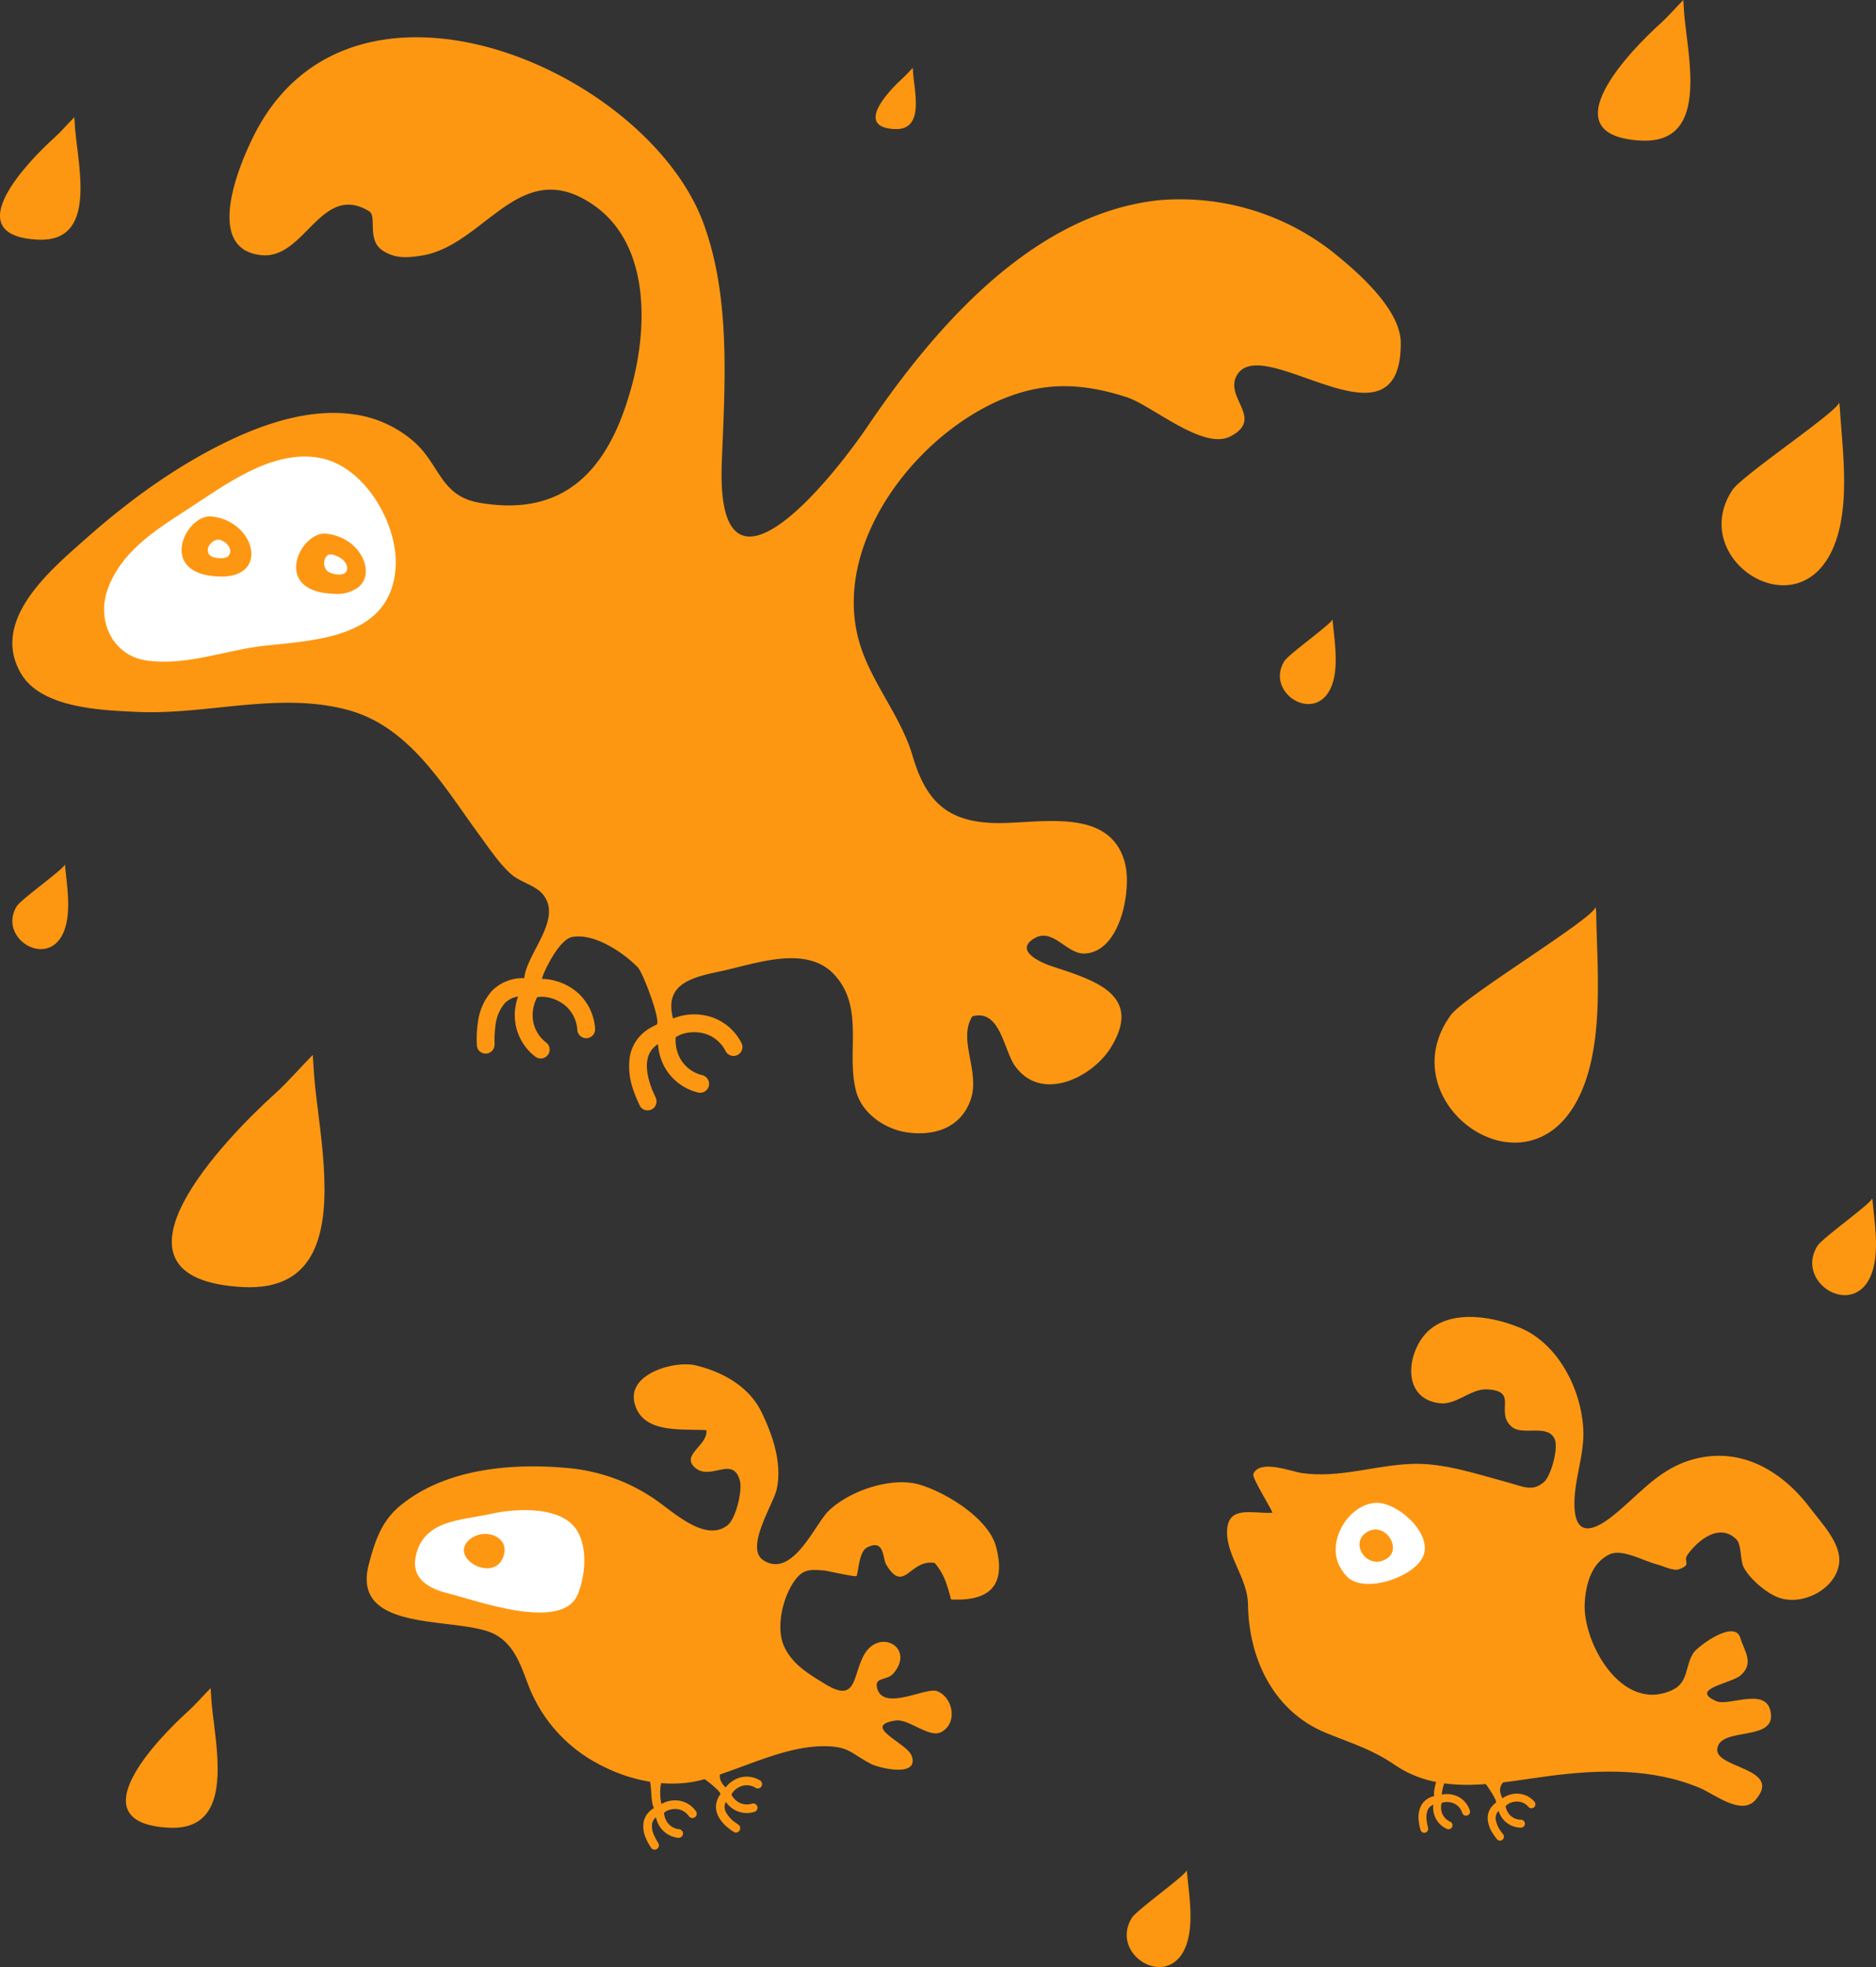
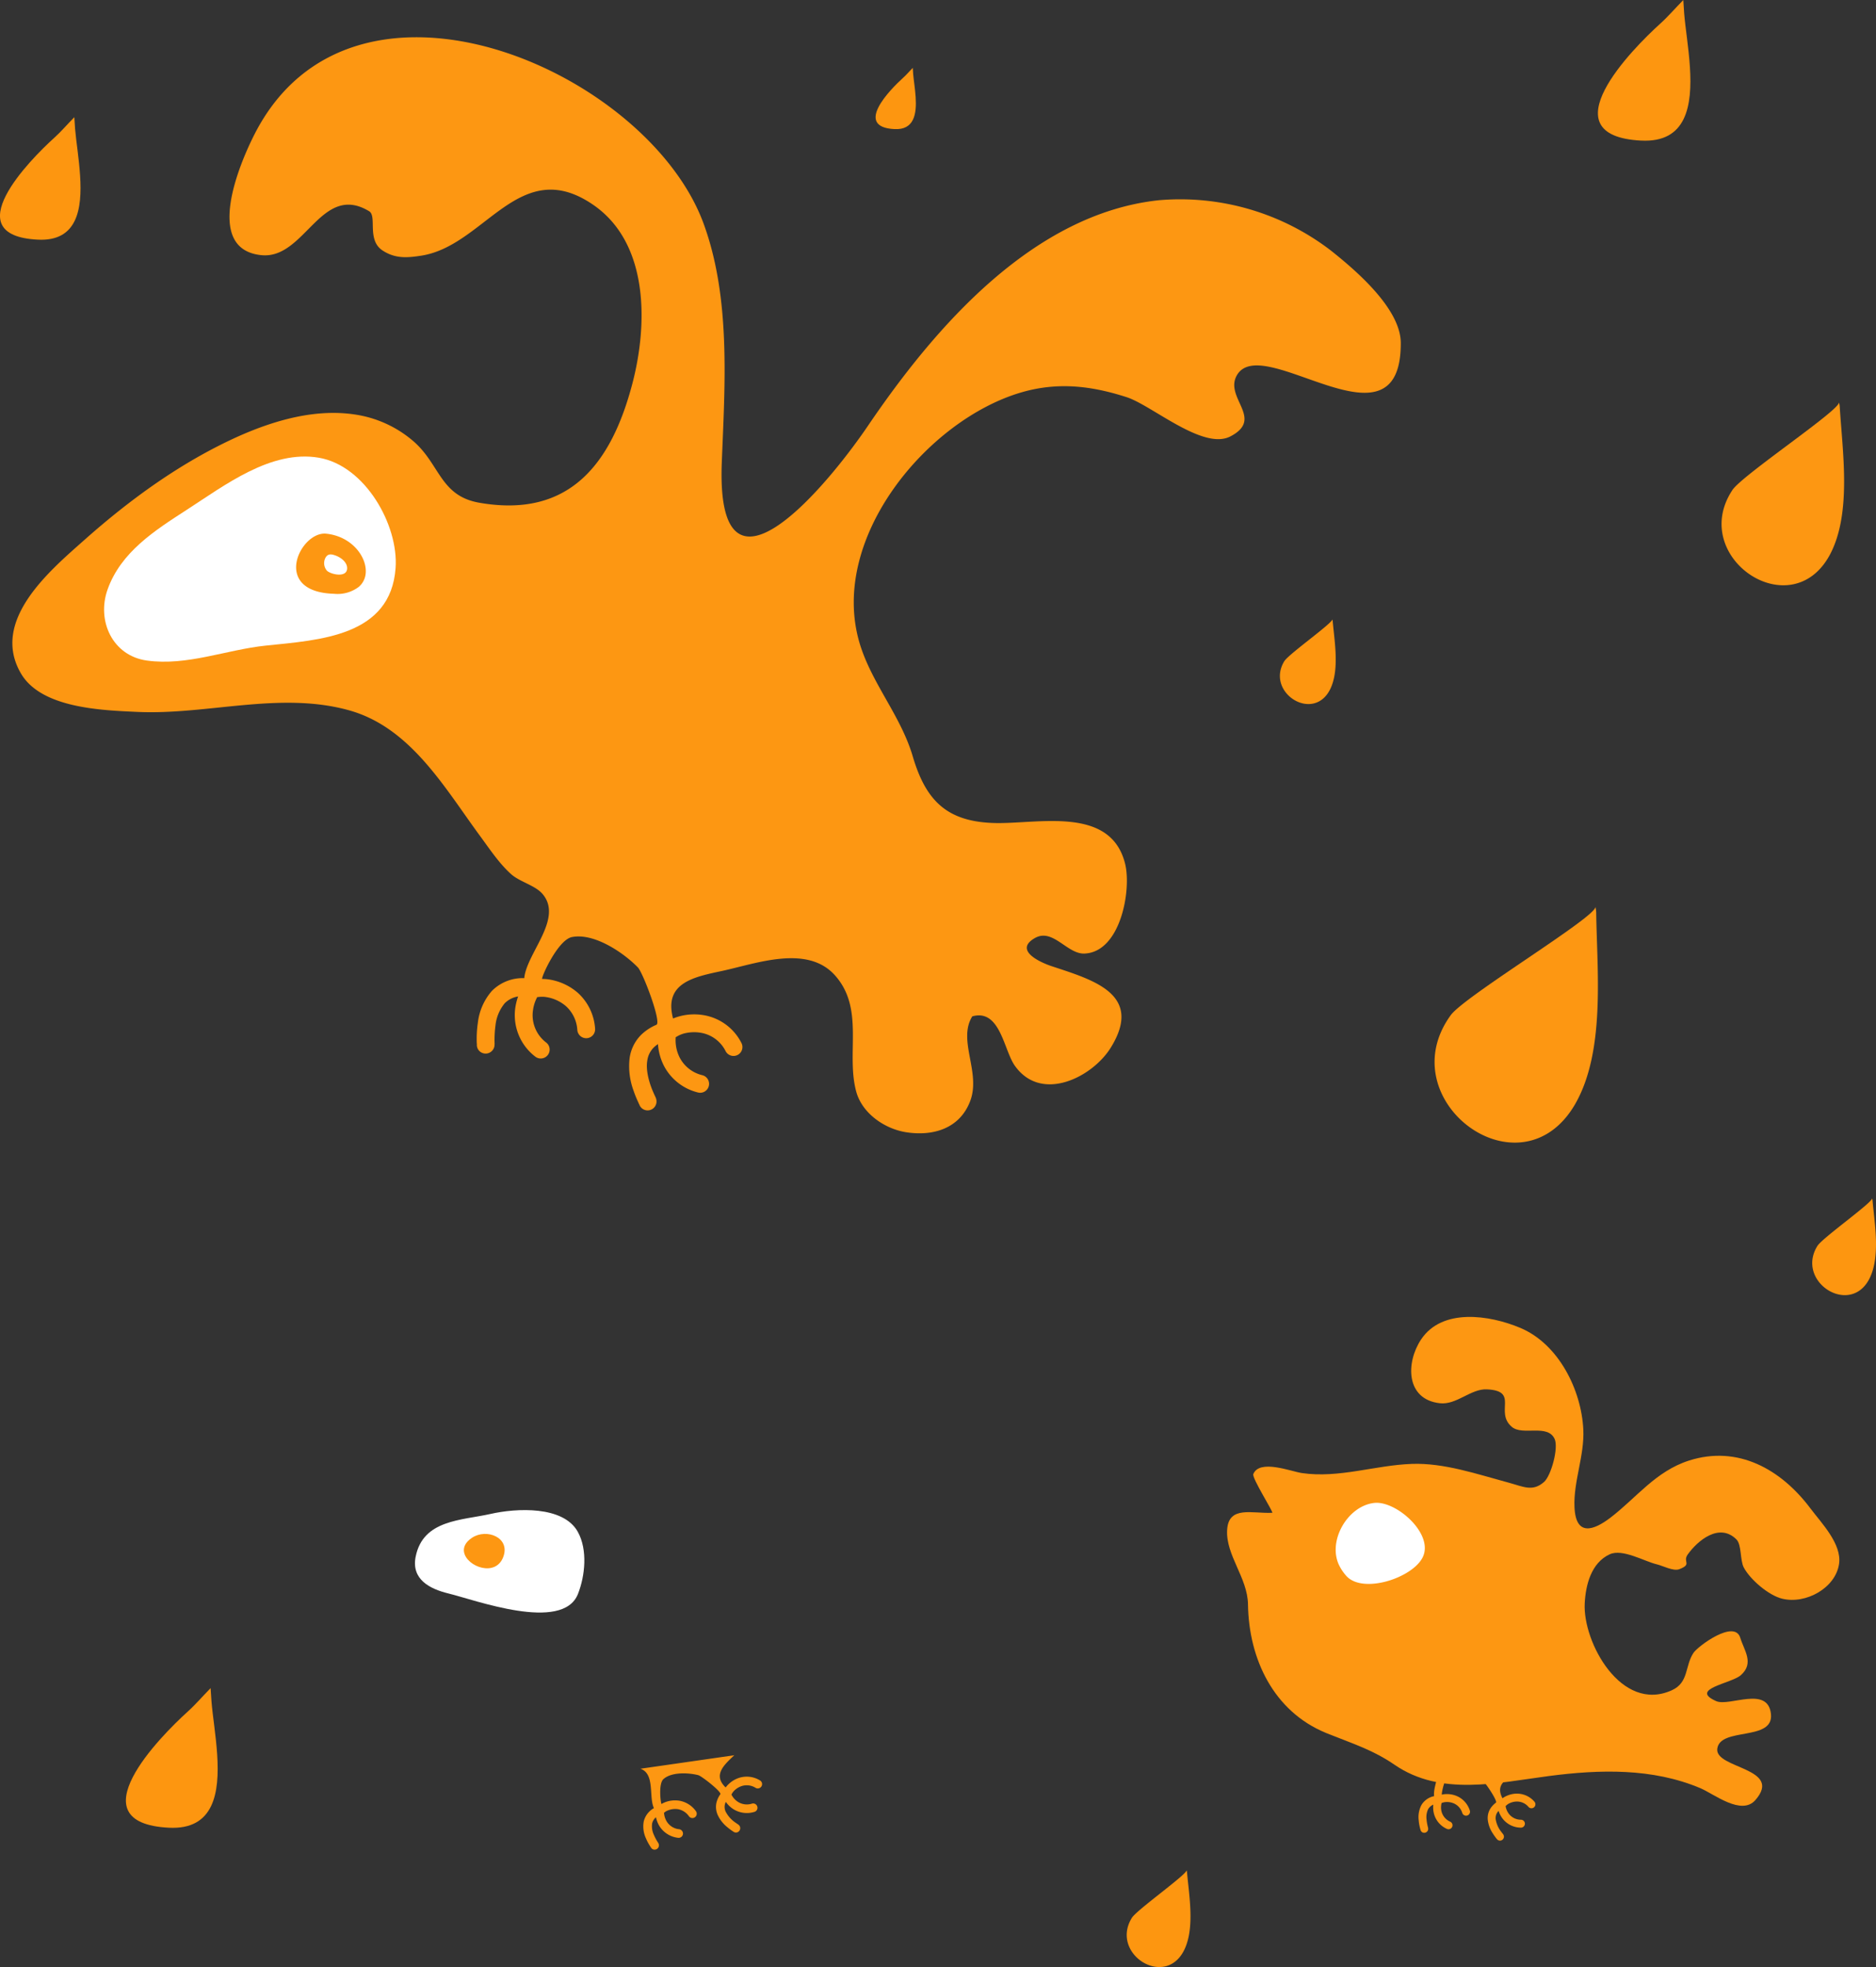
<svg xmlns="http://www.w3.org/2000/svg" data-name="14_birds" width="395.134" height="414.267" viewBox="0 0 395.134 414.267">
  <rect x="0" y="0" width="395.134" height="414.267" fill="#333333" stroke="none" />
  <defs>
    <clipPath id="miif30pu1a">
      <path data-name="Rectangle 4931" style="fill:none" d="M0 0h395.134v414.267H0z" />
    </clipPath>
  </defs>
  <g data-name="Group 3376" style="clip-path:url(#miif30pu1a)">
    <path data-name="Path 24833" d="M7.926 32.557c8.382.448 9.406-6.453 8.943-13.475-.226-3.58-.828-7.186-1.054-9.858-.047-.817-.1-1.641-.16-2.454-1.436 1.447-2.774 3.03-4.24 4.349C6.329 15.707-9.4 31.675 7.926 32.557" transform="translate(0 17.914)" style="fill:#fd9610" />
    <path data-name="Path 24834" d="M54.549 16.816c4.193.222 4.7-3.226 4.473-6.737-.117-1.79-.416-3.591-.529-4.929-.022-.408-.051-.82-.08-1.229-.718.726-1.385 1.517-2.118 2.173-2.545 2.3-10.409 10.281-1.746 10.722" transform="translate(133.838 10.374)" style="fill:#fd9610" />
    <path data-name="Path 24835" d="M74.9 44.555c-4.1 6.617 6.15 13.147 9.669 5.877 1.958-4.087.868-10 .5-14.251a1.532 1.532 0 0 0-.095-.4c.23.674-9.151 7.3-10.07 8.779" transform="translate(195.634 94.654)" style="fill:#fd9610" />
-     <path data-name="Path 24836" d="M1.667 58.712c-4.1 6.617 6.15 13.147 9.669 5.877 1.958-4.087.868-10 .5-14.251a1.53 1.53 0 0 0-.095-.4c.23.674-9.151 7.3-10.07 8.779" transform="translate(1.888 132.11)" style="fill:#fd9610" />
    <path data-name="Path 24837" d="M66.182 118.069c-4.685 7.561 7.029 15.024 11.05 6.715 2.235-4.67.988-11.433.565-16.286a1.8 1.8 0 0 0-.106-.463c.262.769-10.46 8.338-11.51 10.033" transform="translate(172.221 285.836)" style="fill:#fd9610" />
    <path data-name="Path 24838" d="M105.786 79.256c-4.685 7.561 7.029 15.024 11.047 6.715 2.235-4.67.992-11.433.569-16.286a1.656 1.656 0 0 0-.106-.463c.262.769-10.46 8.338-11.51 10.033" transform="translate(277.004 183.147)" style="fill:#fd9610" />
    <path data-name="Path 24839" d="M101.412 29.607c9.639.5 10.8-7.426 10.281-15.484-.262-4.105-.966-8.239-1.21-11.32-.069-.919-.113-1.867-.182-2.8-1.648 1.67-3.19 3.474-4.874 4.995-5.841 5.264-23.9 23.588-4.014 24.612" transform="translate(244.246)" style="fill:#fd9610" />
    <path data-name="Path 24840" d="M188.936 232.756c5.717.9 11.3-.773 13.5-6.508 2.352-6.088-2.691-12.822.463-17.893 5.873-1.648 6.628 7.095 8.943 10.372 5.6 7.94 16.377 2.435 20.23-3.792 7-11.324-3.846-14.277-12.5-17.161-2.472-.828-7.933-3.347-3.522-5.892 3.806-2.206 6.8 3.391 10.471 3.248 7.627-.3 9.949-13.427 8.557-18.947-3.077-12.268-18.389-8.294-27.547-8.546-9.971-.277-14.423-4.707-17.168-14.022-2.534-8.619-8.677-15.4-11.2-23.861-6.563-22.073 14.337-47.115 34.17-52.839 7.634-2.2 14.645-1.356 22.071 1.035 5.323 1.714 16.085 11.247 21.842 8.272 7.211-3.733-1.254-8.09 1.342-12.811 5.264-9.57 34.631 17.507 34.562-6.872-.018-7.292-9.628-15.422-14.751-19.49a52.13 52.13 0 0 0-36.221-10.573c-26.537 2.847-47.191 26.789-61.223 47.46-9.1 13.4-32.1 40.65-30.818 7.773.645-16.417 1.929-34.533-3.817-50.268-11.837-32.41-73.877-59.363-94.563-18.935-3.154 6.161-10.9 24.332 1.44 25.542 9.162.893 12.53-15.374 22.658-9.26 1.721 1.035-.547 6.056 2.829 8.269 2.665 1.746 5.148 1.553 8.112 1.1 13.482-2.053 20.737-21.415 36.293-10.693 11.787 8.136 11.452 25.291 8.211 37.646-4.43 16.869-13.267 28.4-32.258 25.068-8.236-1.447-8.242-8.068-13.832-12.924a24.258 24.258 0 0 0-12.461-5.669C64.8 80.418 56.38 82.584 48.1 86.3c-11.874 5.388-22.52 13.114-32.232 21.736-7.353 6.522-19.84 17.018-13.336 28.12 4.291 7.317 17.007 7.74 24.532 8.083 14.773.671 30.056-4.411 44.624-.321 12.935 3.628 20.1 16.348 27.544 26.461 1.987 2.7 4 5.749 6.5 8 1.856 1.67 5.111 2.377 6.664 4.218 4.295 5.071-3.019 12.082-3.824 17.365a2.091 2.091 0 0 0-.026.346 9.146 9.146 0 0 0-6.825 2.683 12.273 12.273 0 0 0-2.964 6.741 22.259 22.259 0 0 0-.241 3.143c0 .412 0 .762.011 1a1.1 1.1 0 0 0 .033.306 1.806 1.806 0 0 0 .769 1.681 1.876 1.876 0 0 0 2.614-.485 1.776 1.776 0 0 0 .27-.583l.044-.215.029-.441a22.791 22.791 0 0 1 .182-3.839 8.75 8.75 0 0 1 1.969-4.721 5.126 5.126 0 0 1 2.8-1.415 12.976 12.976 0 0 0-.565 2.209 11 11 0 0 0 4.142 10.434 1.877 1.877 0 1 0 2.377-2.906 7.224 7.224 0 0 1-2.8-6.967 7.933 7.933 0 0 1 .882-2.647 1.46 1.46 0 0 0 .219 0 5.468 5.468 0 0 1 1.681.015 8.273 8.273 0 0 1 4.123 1.892 7.337 7.337 0 0 1 2.413 5.046 1.878 1.878 0 1 0 3.741-.335 11.161 11.161 0 0 0-3.66-7.528 12.082 12.082 0 0 0-6.059-2.793 10.147 10.147 0 0 0-1.411-.106c-.39 0 3.234-8.239 6.271-8.826 4.7-.9 10.857 3.3 13.865 6.387 1.072 1.094 5.046 11.59 3.912 12.093a10.388 10.388 0 0 0-3.234 2.136 8.588 8.588 0 0 0-2.413 4.9 14.822 14.822 0 0 0 .817 6.792 22.234 22.234 0 0 0 .882 2.22l.277.623s.04.1.062.1a1.849 1.849 0 0 0 1.469 1.236 1.879 1.879 0 0 0 2.14-1.579 1.957 1.957 0 0 0-.011-.631 2.021 2.021 0 0 0-.153-.5c-.124-.288-.3-.62-.518-1.148-.678-1.52-1.615-4.338-1.247-6.555a4.837 4.837 0 0 1 1.36-2.807 6.448 6.448 0 0 1 .9-.722 11.719 11.719 0 0 0 1.218 4.506 11.041 11.041 0 0 0 7.138 5.669 1.878 1.878 0 1 0 1-3.62 7.263 7.263 0 0 1-4.802-3.751 8.1 8.1 0 0 1-.82-4.273 1.555 1.555 0 0 0 .193-.087 5.835 5.835 0 0 1 1.947-.769 8.58 8.58 0 0 1 2.979-.087 7.162 7.162 0 0 1 5.4 3.916 1.876 1.876 0 1 0 3.285-1.812 10.952 10.952 0 0 0-8.13-5.819 11.961 11.961 0 0 0-4.324.139 11.7 11.7 0 0 0-1.907.6c-2.042-7.649 4.637-8.783 10.478-10.051 7.178-1.568 17.773-5.538 23.6.937 6.318 7.025 2.293 16.457 4.506 24.532 1.236 4.513 5.9 7.8 10.485 8.531" transform="translate(1.89 5.694)" style="fill:#fd9712" />
    <path data-name="Path 24841" d="M23.418 37.6c7.966-5.136 17.758-12.7 27.828-10.977 9.774 1.677 16.8 14.189 16.169 23.2C66.4 64.3 51.33 65.013 40.053 66.194c-8.323.871-16.544 4.32-25.017 3.146-7.266-1-10.631-8.4-8.283-14.98 2.815-7.867 9.869-12.37 16.665-16.76" transform="translate(15.909 69.774)" style="fill:#fff" />
-     <path data-name="Path 24842" d="M18.5 42.5c10.667.3 7.448-11.732-1.684-12.654C11.361 29.289 5.1 42.133 18.5 42.5" transform="translate(27.754 78.921)" style="fill:#fd9712" />
    <path data-name="Path 24843" d="M25.122 43.5a7.362 7.362 0 0 0 5.192-1.466 4.178 4.178 0 0 0 1.447-2.844c.317-3.463-2.964-7.809-8.327-8.349-5.458-.558-11.71 12.286 1.688 12.658" transform="translate(45.263 81.556)" style="fill:#fd9712" />
    <path data-name="Path 24844" d="M12.4 34.424c.682.74 3.329.959 3.967.168 1.057-1.316-.292-2.822-1.549-3.31-1.652-.642-3.686 1.761-2.417 3.143" transform="translate(31.752 82.48)" style="fill-rule:evenodd;fill:#fff" />
    <path data-name="Path 24845" d="M23.555 35.14c.16-1.371-1.229-2.428-2.355-2.851-.908-.343-1.67-.474-2.177.408a2.428 2.428 0 0 0 .31 2.782c.9.784 4 1.451 4.222-.339" transform="translate(49.549 84.736)" style="fill-rule:evenodd;fill:#fff" />
    <path data-name="Path 24846" d="M101.731 41.73C92.4 55.875 114.306 70.71 122.4 55.1c4.506-8.772 2.494-21.714 1.95-30.974a3.7 3.7 0 0 0-.179-.886c.452 1.48-20.358 15.319-22.443 18.488" transform="translate(263.146 61.493)" style="fill:#fd9712" />
    <path data-name="Path 24847" d="M112.5 93.917c6.42-11.189 4.568-28.229 4.419-40.351a5.414 5.414 0 0 0-.179-1.185c.492 1.961-27.533 18.8-30.453 22.826-13.034 17.923 14.7 38.627 26.213 18.71" transform="translate(219.282 138.587)" style="fill:#fd9712" />
    <path data-name="Path 24848" d="M85.078 101.552c2.373 1.746-.066 5.527.139 7.889 0 .047.018.091.018.153a4.037 4.037 0 0 0-2.669 1.859 5.451 5.451 0 0 0-.583 3.219 9.024 9.024 0 0 0 .215 1.378c.036.179.077.328.109.434 0 0 .026.117.044.12a.836.836 0 0 0 .5.66.851.851 0 0 0 1.079-.481.634.634 0 0 0 .047-.277v-.106l-.029-.2a9.423 9.423 0 0 1-.306-1.673 3.872 3.872 0 0 1 .358-2.242 2.414 2.414 0 0 1 1.057-.9 5.91 5.91 0 0 0-.007 1.017 4.85 4.85 0 0 0 2.855 4.08.834.834 0 0 0 .733-1.5 3.211 3.211 0 0 1-1.936-2.723 3.809 3.809 0 0 1 .109-1.229c.033-.011.069-.007.1-.018a2.384 2.384 0 0 1 .726-.168 3.6 3.6 0 0 1 1.976.39 3.256 3.256 0 0 1 1.56 1.925.835.835 0 0 0 1.586-.521 4.98 4.98 0 0 0-2.359-2.877 5.3 5.3 0 0 0-2.906-.583 2.985 2.985 0 0 0-.612.106c-.179.036.54-3.894 1.79-4.466 1.94-.871 5.028.31 6.65 1.342.565.357 3.358 4.481 2.924 4.812a4.672 4.672 0 0 0-1.174 1.254 3.788 3.788 0 0 0-.536 2.359 6.536 6.536 0 0 0 1.05 2.851c.23.365.448.664.605.875l.179.233.04.033a.826.826 0 0 0 .758.386.836.836 0 0 0 .766-.9.662.662 0 0 0-.069-.273 1.011 1.011 0 0 0-.117-.2c-.084-.109-.186-.23-.335-.437a5.7 5.7 0 0 1-1.214-2.705 2.115 2.115 0 0 1 .3-1.353 2.775 2.775 0 0 1 .317-.4 5.111 5.111 0 0 0 1 1.827 4.878 4.878 0 0 0 3.646 1.706.834.834 0 1 0 .073-1.666 3.211 3.211 0 0 1-2.465-1.127 3.611 3.611 0 0 1-.784-1.757.159.159 0 0 1 .073-.047 2.443 2.443 0 0 1 .758-.543 3.823 3.823 0 0 1 1.276-.346 3.166 3.166 0 0 1 2.734 1.145.835.835 0 0 0 1.232-1.127 4.862 4.862 0 0 0-4.109-1.677 5.46 5.46 0 0 0-1.859.51 4.583 4.583 0 0 0-.755.448c-1.666-3.092 1.1-4.269 3.493-5.414" transform="translate(216.83 268.681)" style="fill:#fd9712" />
    <path data-name="Path 24849" d="M92.71 164.077c-.324-.128-.653-.262-.984-.39-11.026-4.536-16.261-15.564-16.426-27.081-.084-5.611-4.7-10.347-4.393-15.669.3-5.2 5.3-3.4 9.5-3.613.365-.015-4.328-7.335-3.985-8.156 1.323-3.19 7.9-.561 10.226-.211 7.813 1.145 15.389-1.652 23.151-1.929 6.792-.244 13.69 2.14 20.42 3.956 3.07.828 5.031 1.972 7.437-.153 1.5-1.327 3.088-7.171 2.235-9.049-1.484-3.259-6.756-.6-9.038-2.567-3.657-3.139 1.626-7.569-5.246-7.886-3.383-.157-6.369 3.321-9.891 2.924-7.23-.817-7.182-8.578-3.967-13.416 4.415-6.657 14.364-5.2 20.89-2.461 8.083 3.383 12.884 13.063 13.289 21.422.262 5.523-2.1 10.923-1.859 16.333.273 6.285 4.069 4.885 7.55 2.239 5.523-4.218 9.53-9.785 16.577-12.046 10.3-3.292 19.4 1.852 25.564 10.073 2.33 3.1 6.653 7.492 6.034 11.7-.747 5.082-7 8.535-11.98 7.321-2.829-.685-6.73-4.007-8.09-6.577-.8-1.506-.427-4.812-1.557-5.921-3.62-3.58-8.177.284-10.252 3.19-1.13 1.582 1.021 2.027-1.783 3.1-1.232.474-3.5-.747-4.71-1.028-2.618-.612-7.219-3.354-9.931-2.118-3.9 1.794-5.075 6.46-5.268 10.365-.412 8.148 7.685 23.1 18.349 18.272 3.617-1.637 2.716-5.1 4.561-7.878.955-1.422 8.659-7.131 9.858-3.161.795 2.64 3 5.316.113 7.864-1.994 1.765-10.963 2.9-5.2 5.458 2.76 1.236 10.912-3.332 11.546 2.727.605 5.8-10.729 2.683-11.305 7.31-.532 4.211 13.956 3.988 8.032 10.8-2.942 3.38-8.724-1.283-11.6-2.5-10.08-4.255-21.167-3.959-31.9-2.556-10.813 1.415-22.771 4.317-32.495-2.366-4.459-3.066-8.582-4.368-13.467-6.322" transform="translate(187.558 201.275)" style="fill:#fd9712" />
    <path data-name="Path 24850" d="M79.431 102.245c3.518 3.81 13.814.408 16.023-3.883C98 93.444 89.924 86.331 85.3 86.838c-5.731.627-10.051 8.294-7.266 13.416a9.869 9.869 0 0 0 1.4 1.991" transform="translate(204.165 229.683)" style="fill:#fff" />
-     <path data-name="Path 24851" d="M84.436 94.387c3.139-2.191-.715-7.981-4.513-5.367-3.6 2.486.521 8.159 4.513 5.367" transform="translate(207.8 233.767)" style="fill:#fd9712" />
-     <path data-name="Path 24852" d="M24.947 109.835c15.917.82 17.828-12.261 16.975-25.568-.434-6.781-1.593-13.61-2-18.692-.117-1.517-.19-3.084-.306-4.637-2.716 2.76-5.261 5.742-8.046 8.254-9.639 8.691-39.462 38.951-6.624 40.643" transform="translate(26.262 161.227)" style="fill:#fd9712" />
    <path data-name="Path 24853" d="M37 104.236c3.051 1.017 1.783 5.749 2.778 8.137a1.469 1.469 0 0 0 .069.157 4.425 4.425 0 0 0-2.147 2.818 5.955 5.955 0 0 0 .463 3.536 10.24 10.24 0 0 0 .689 1.356c.1.171.2.321.262.416 0 0 .062.109.084.117a.865.865 0 0 0 .744.5.911.911 0 0 0 .959-.857.875.875 0 0 0-.036-.306l-.036-.106-.1-.186a10.563 10.563 0 0 1-.882-1.641 4.225 4.225 0 0 1-.372-2.443 2.476 2.476 0 0 1 .8-1.283 7.063 7.063 0 0 0 .324 1.05 5.311 5.311 0 0 0 4.335 3.281.911.911 0 0 0 1.028-.773.927.927 0 0 0-.777-1.032 3.465 3.465 0 0 1-2.909-2.173 3.918 3.918 0 0 1-.3-1.316c.033-.022.069-.033.1-.051a2.331 2.331 0 0 1 .7-.416 4.072 4.072 0 0 1 2.184-.259 3.616 3.616 0 0 1 2.264 1.48.9.9 0 0 0 1.269.2.912.912 0 0 0 .2-1.269 5.409 5.409 0 0 0-3.412-2.191 5.842 5.842 0 0 0-3.208.357 6.8 6.8 0 0 0-.609.31c-.164.106-.729-4.218.379-5.221 1.717-1.56 5.323-1.36 7.343-.842.711.186 4.995 3.536 4.648 4.025a5.287 5.287 0 0 0-.8 1.7 4.149 4.149 0 0 0 .237 2.629 7.137 7.137 0 0 0 2.042 2.607c.354.3.682.54.915.7l.273.186.044.022a.905.905 0 0 0 .922.149.921.921 0 0 0 .492-1.192.716.716 0 0 0-.164-.255 1.171 1.171 0 0 0-.186-.171c-.124-.091-.277-.182-.5-.346a6.288 6.288 0 0 1-2.166-2.4 2.334 2.334 0 0 1-.146-1.506 3.433 3.433 0 0 1 .193-.521 5.588 5.588 0 0 0 1.641 1.564 5.335 5.335 0 0 0 4.368.547.893.893 0 0 0 .623-1.119.9.9 0 0 0-1.116-.623 3.526 3.526 0 0 1-2.928-.35 3.852 3.852 0 0 1-1.407-1.564l.058-.08a2.745 2.745 0 0 1 .605-.806 4.115 4.115 0 0 1 1.214-.791 3.481 3.481 0 0 1 3.223.273.908.908 0 1 0 .9-1.579 5.309 5.309 0 0 0-4.82-.372 5.849 5.849 0 0 0-1.757 1.148 5.409 5.409 0 0 0-.638.718c-2.76-2.64-.284-4.791 1.812-6.785" transform="translate(97.885 268.269)" style="fill:#fd9712" />
-     <path data-name="Path 24854" d="M69.854 162.9a31.441 31.441 0 0 1-14.623-16.533c-1.549-4.039-2.887-8.389-6.909-10.613-7.353-4.083-30.646.1-26.687-14.842 1.25-4.718 2.588-8.99 6.533-12.264 9.832-8.172 24.555-9.189 36.732-7.854a38.465 38.465 0 0 1 16.056 5.826c4.1 2.5 11.273 10.026 16.267 6.052 1.673-1.338 3.15-7.182 2.556-9.366-1.458-5.4-6.169.175-9.472-2.767-2.986-2.654 2.811-4.692 2.421-7.864-5.552-.3-13.591.762-15.152-5.811-1.444-6.092 8.465-8.9 12.931-7.824 5.618 1.342 11.189 4.422 13.814 9.8 2.4 4.893 4.444 10.923 3.194 16.384-.733 3.128-6.734 12.323-2.767 14.86 6.132 3.926 10.788-7.532 13.7-10.372 4.375-4.28 13.365-7.353 19.337-5.523 5.531 1.692 14.372 7.1 15.954 13.015 2.151 8.053-1.207 11.553-9.475 11.127-.9-3.361-1.447-5.279-3.431-7.682-5.275-.911-6.417 6.668-10.219.35-.809-1.342-.3-5.487-4.014-3.624-1.659.831-1.754 4.462-2.22 6.008-.1.324-6.161-1.083-6.675-1.123-3.219-.3-4.645-.324-6.446 2.195-2.4 3.372-3.93 9.661-2.217 13.613 1.735 3.985 5.443 6.07 8.7 8.075 6.65 4.091 5.771-1.564 8.1-5.964 3.183-5.994 10.974-1.739 6.282 3.73-1.327 1.549-3.952.715-3.46 2.964 1.141 5.2 10.343-.146 12.651.766 3.453 1.349 4.4 6.836.82 8.651-2.5 1.265-6.85-2.9-9.588-2.461-7.335 1.17 2.472 4.743 3.431 7.448 1.637 4.641-6.923 2.552-8.571 1.692-4.171-2.177-4.634-3.737-9.931-3.73-8.644.007-17.412 4.944-25.732 7.106-7.044 1.83-15.072.266-21.9-3.445" transform="translate(56.052 208.523)" style="fill-rule:evenodd;fill:#fd9712" />
    <path data-name="Path 24855" d="M58.295 104.919c1.524-3.846 2.071-9.337-.018-13.1-3.062-5.552-12.968-5-18.334-3.788-6.216 1.4-14.255 1.2-15.823 9.012-.955 4.765 2.953 6.792 6.912 7.751 5.523 1.334 24.026 8.25 27.263.124" transform="translate(63.429 230.8)" style="fill-rule:evenodd;fill:#fff" />
    <path data-name="Path 24856" d="M26.842 92.477c.565 3.041 6.734 5.356 8.294.879 1.415-4.021-3.562-5.95-6.6-3.948-1.455.952-1.888 2.053-1.7 3.07" transform="translate(70.904 234.438)" style="fill-rule:evenodd;fill:#fd9712" />
    <path data-name="Path 24857" d="M16.3 126.917c9.57.5 10.719-7.368 10.2-15.367-.262-4.076-.959-8.188-1.2-11.24-.069-.915-.117-1.859-.186-2.793-1.63 1.659-3.165 3.456-4.838 4.966C14.492 107.7-3.437 125.9 16.3 126.917" transform="translate(19.245 258.008)" style="fill:#fd9610" />
  </g>
</svg>